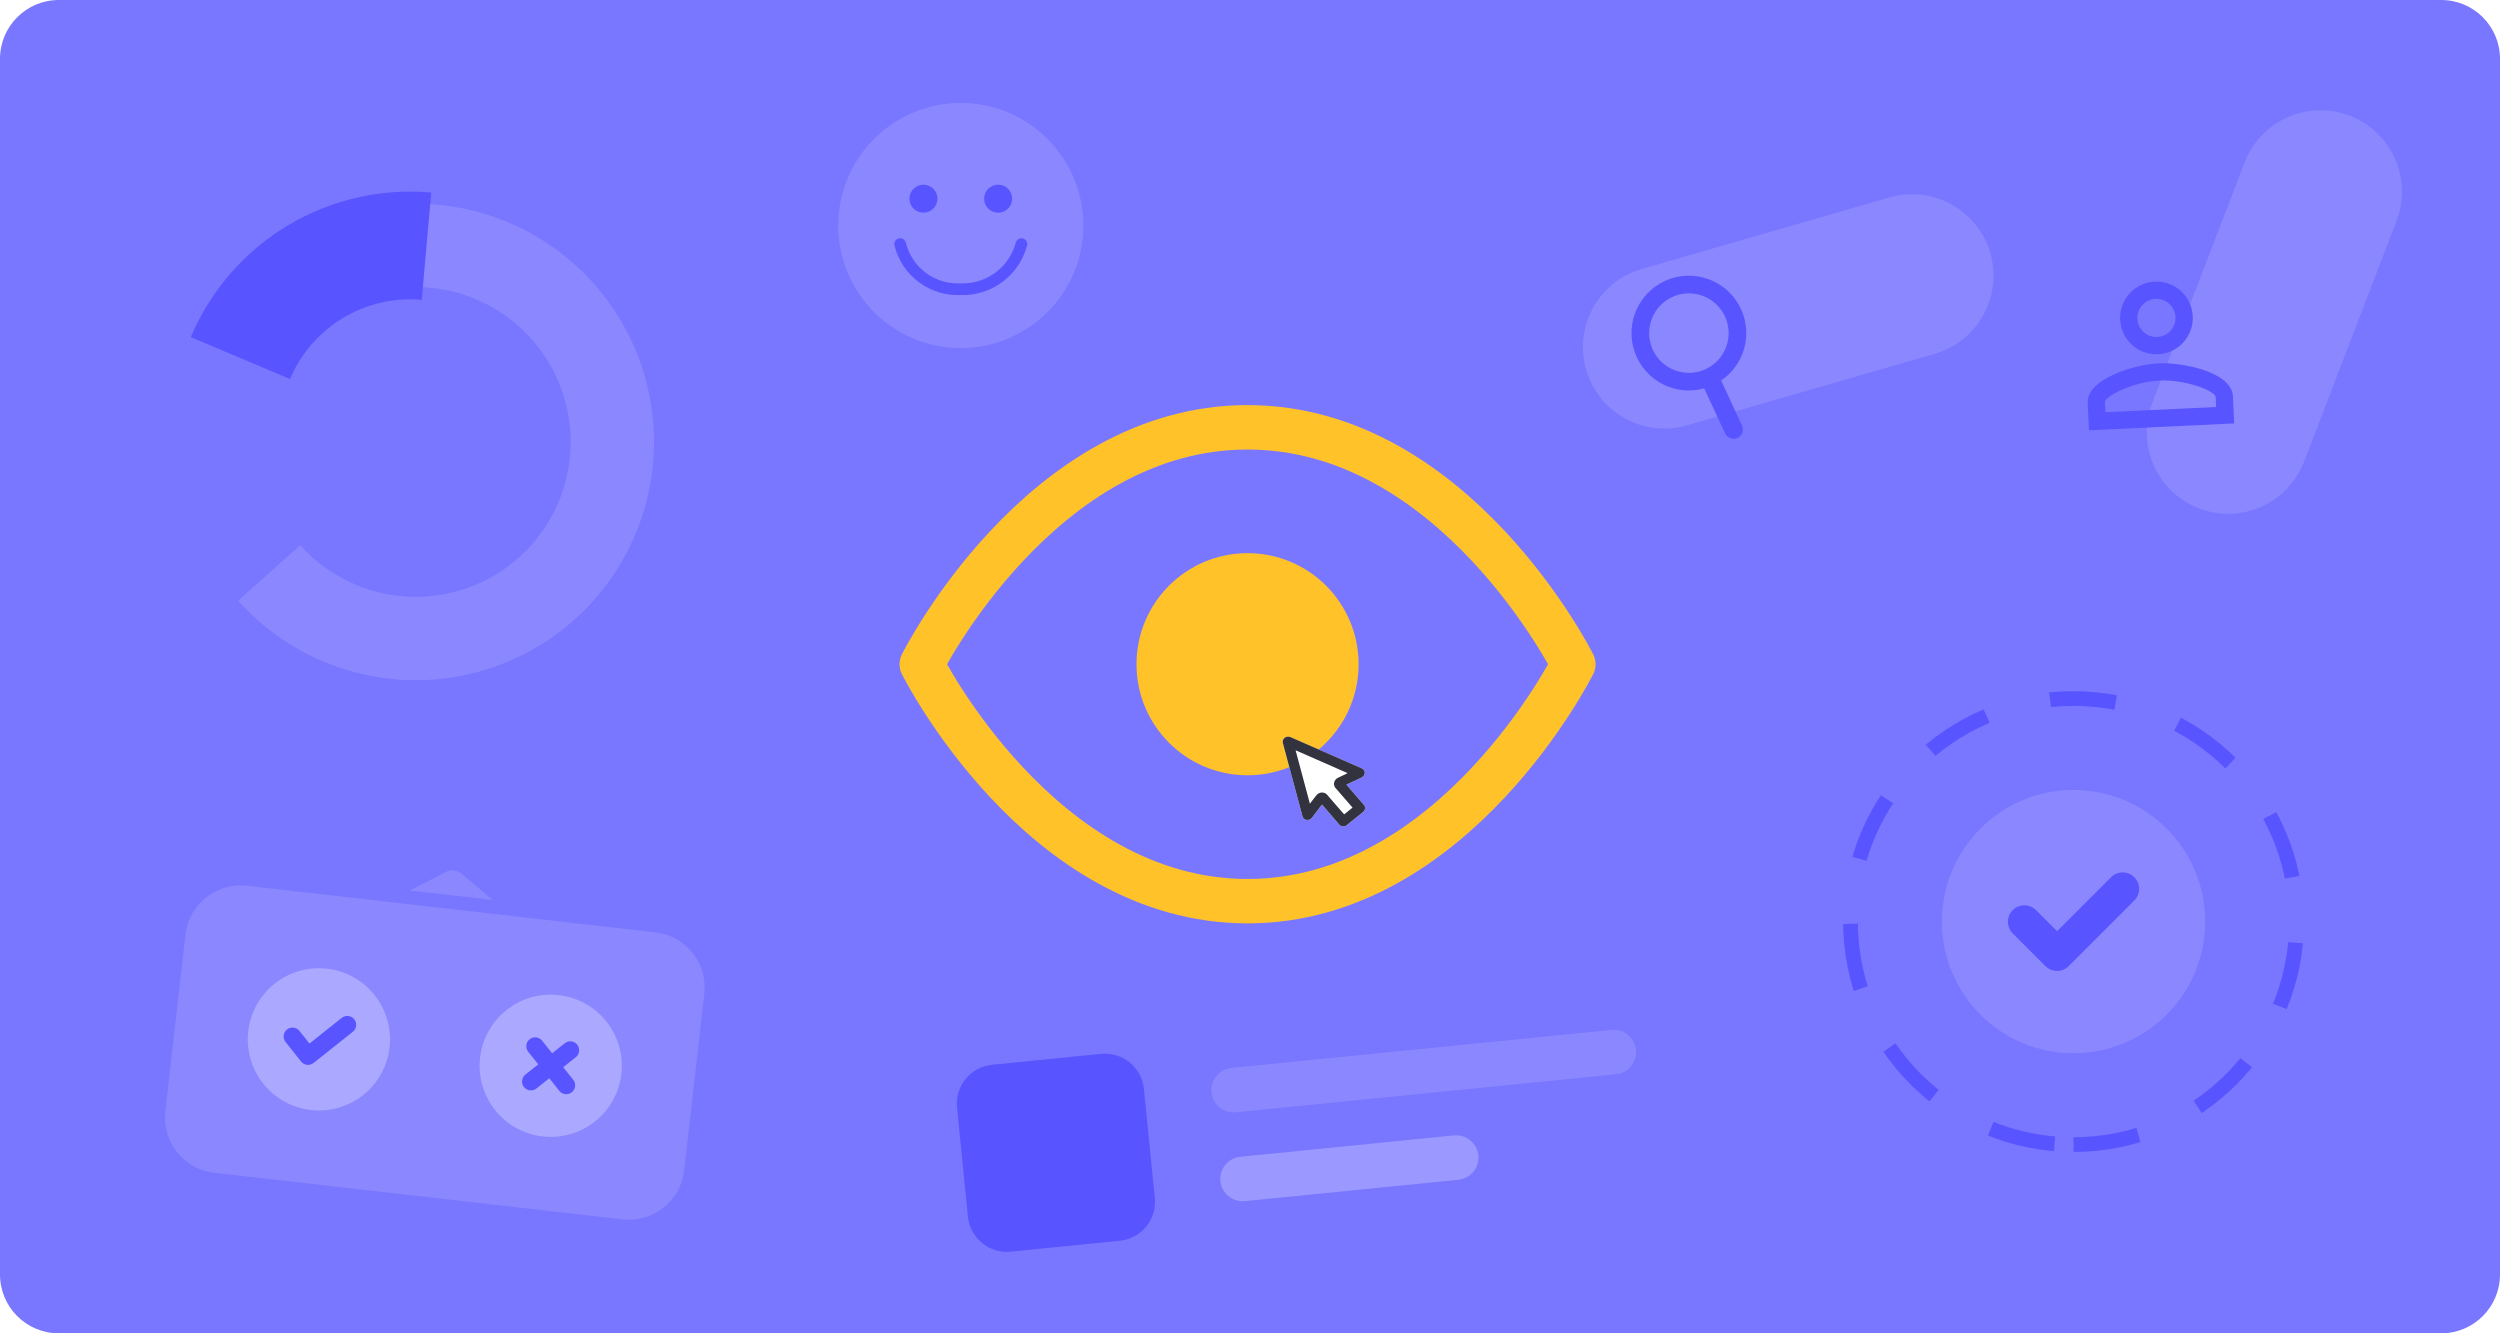
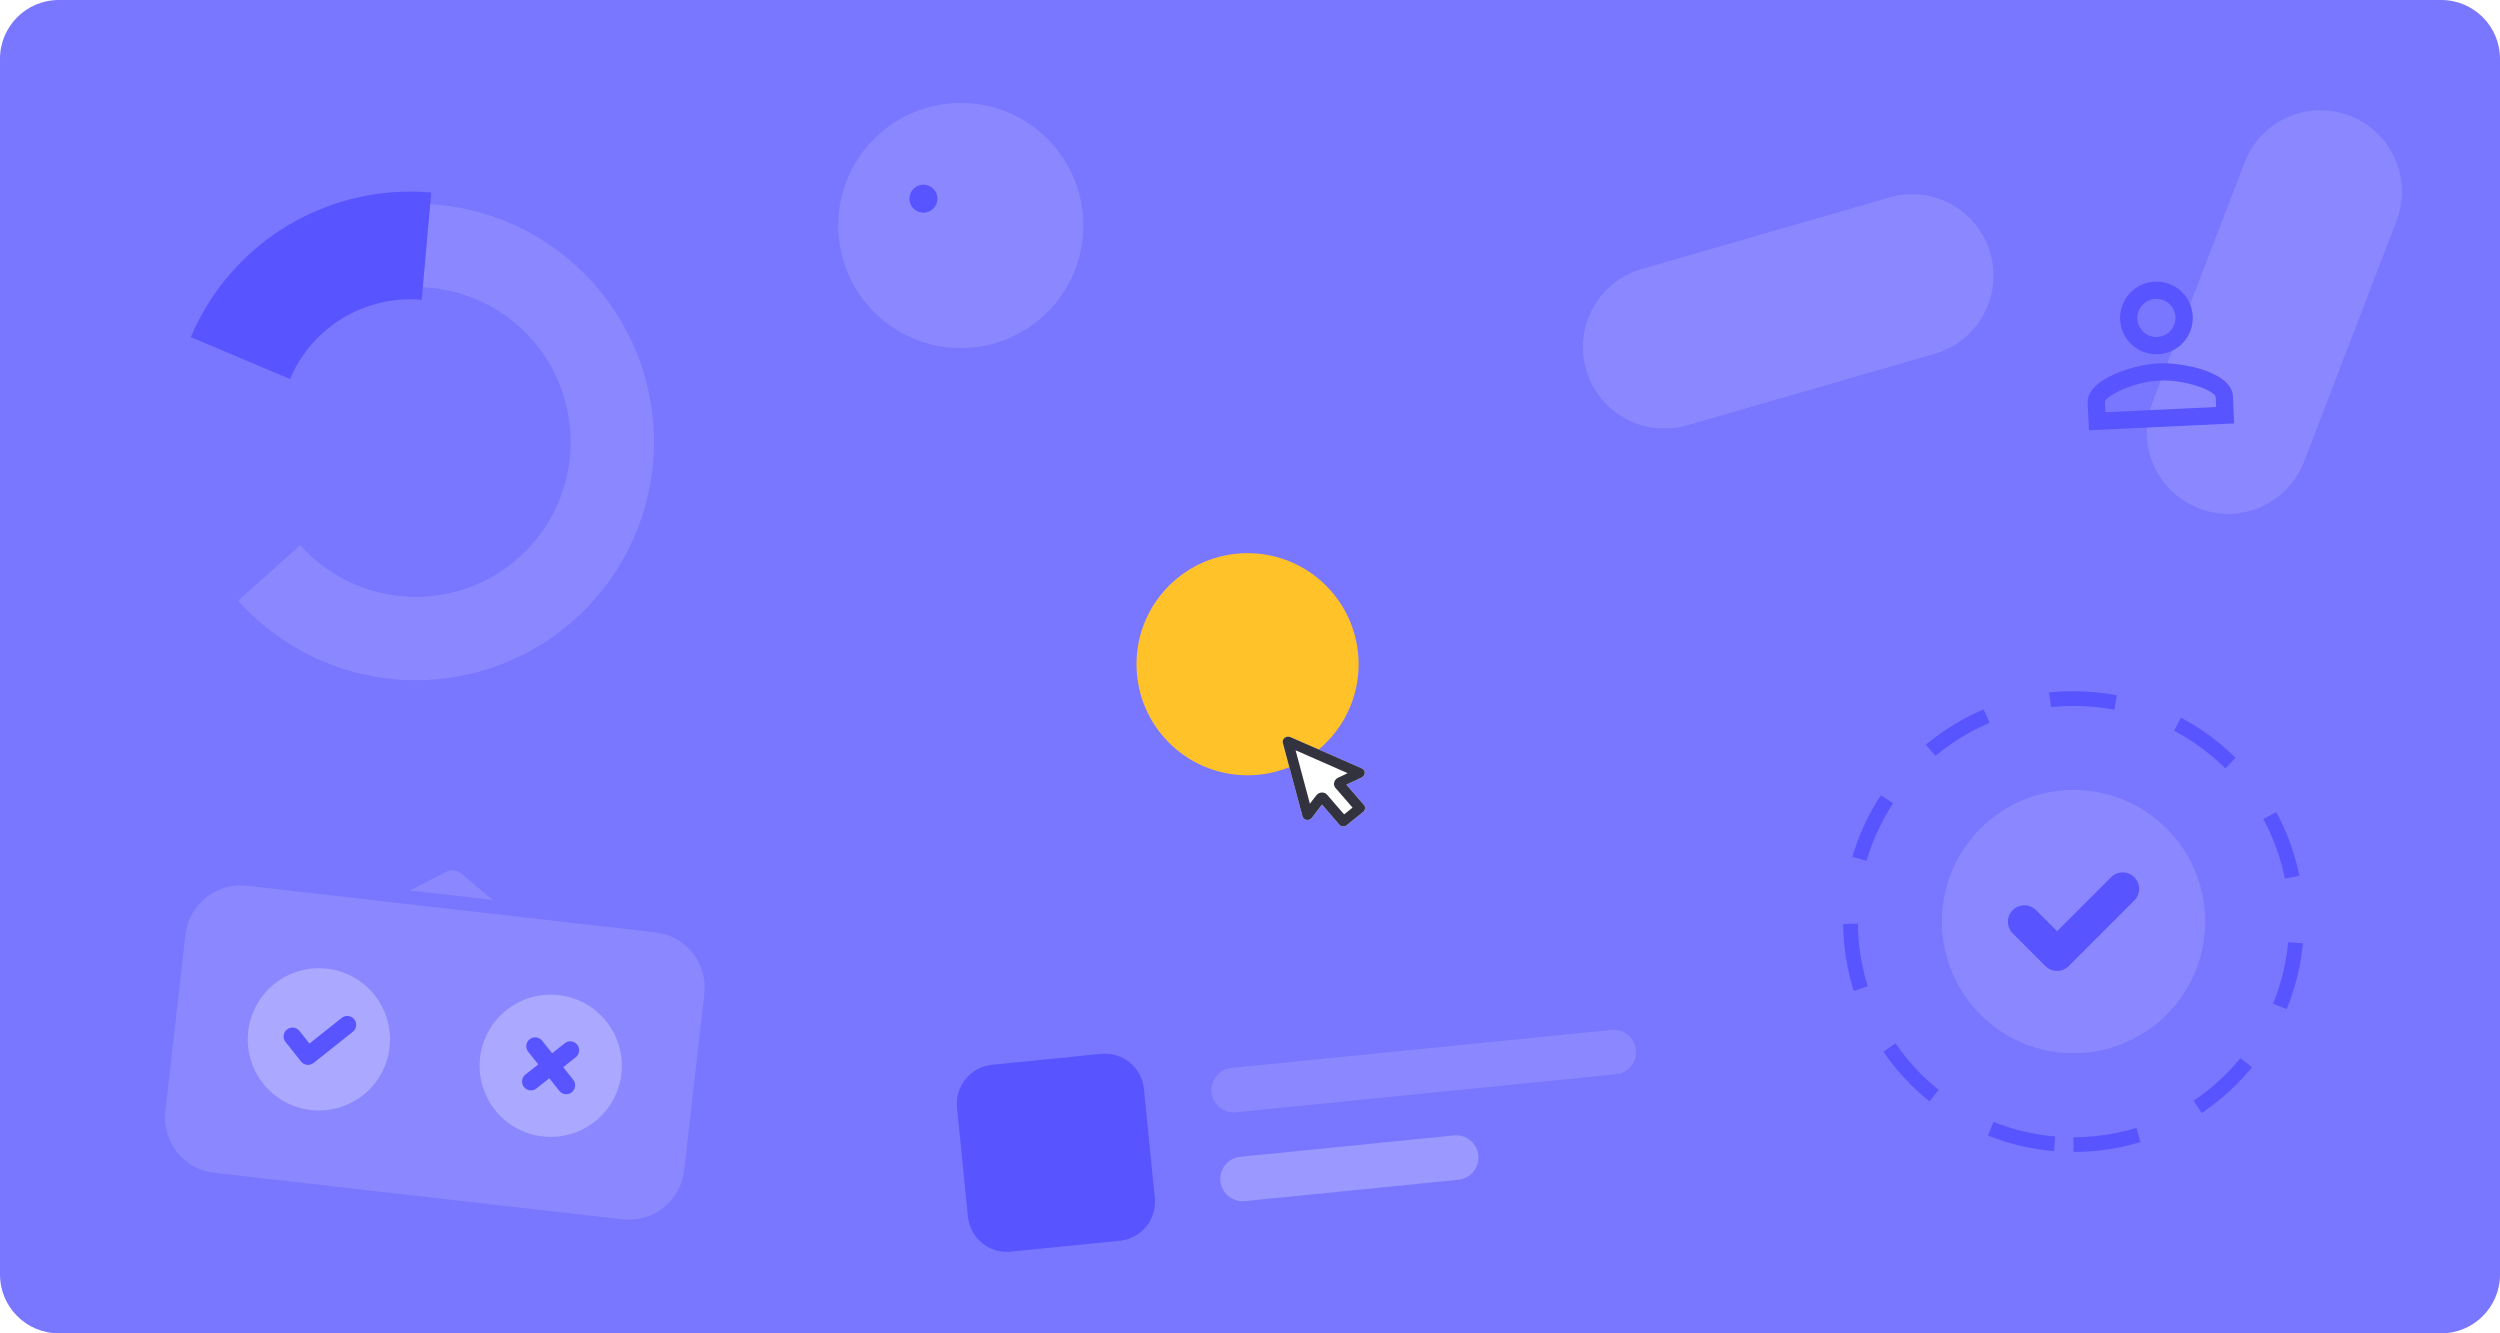
<svg xmlns="http://www.w3.org/2000/svg" width="510" height="272" viewBox="0 0 510 272" fill="none">
  <g clip-path="url(#clip0_5152_24686)">
    <path d="M0 12C0 5.373 5.373 0 12 0H498C504.627 0 510 5.373 510 12V260C510 266.627 504.627 272 498 272H12C5.373 272 0 266.627 0 260V12Z" fill="#7976FF" />
    <g filter="url(#filter0_d_5152_24686)">
      <path d="M423 232.5C448.129 232.5 468.5 212.129 468.5 187C468.5 161.871 448.129 141.5 423 141.5C397.871 141.5 377.5 161.871 377.5 187C377.5 212.129 397.871 232.5 423 232.5Z" stroke="#5854FF" stroke-width="3" stroke-dasharray="13.43 13.43" />
      <path fill-rule="evenodd" clip-rule="evenodd" d="M423 213.862C430.123 213.862 436.954 211.032 441.991 205.996C447.027 200.959 449.857 194.128 449.857 187.005C449.857 179.882 447.027 173.05 441.991 168.014C436.954 162.977 430.123 160.148 423 160.148C415.877 160.148 409.046 162.977 404.009 168.014C398.972 173.05 396.143 179.882 396.143 187.005C396.143 194.128 398.972 200.959 404.009 205.996C409.046 211.032 415.877 213.862 423 213.862Z" fill="#8B88FF" />
      <path d="M436.386 180.297C436.393 181.177 436.055 182.025 435.444 182.658L422.015 196.087C421.385 196.716 420.532 197.07 419.642 197.07C418.751 197.07 417.898 196.716 417.268 196.087L410.554 189.372C409.942 188.739 409.604 187.891 409.611 187.011C409.619 186.131 409.972 185.289 410.595 184.666C411.217 184.044 412.059 183.691 412.939 183.683C413.82 183.676 414.668 184.014 415.301 184.625L419.642 188.966L430.697 177.911C431.33 177.3 432.178 176.961 433.058 176.969C433.938 176.977 434.78 177.33 435.403 177.952C436.025 178.574 436.378 179.416 436.386 180.297Z" fill="#5854FF" />
    </g>
    <g filter="url(#filter1_d_5152_24686)">
      <path d="M84.815 40.555C92.923 40.555 100.902 42.583 108.026 46.456C115.15 50.328 121.192 55.921 125.601 62.725C130.011 69.529 132.648 77.329 133.272 85.413C133.897 93.497 132.489 101.609 129.177 109.01C125.865 116.411 120.754 122.865 114.309 127.786C107.865 132.706 100.292 135.936 92.28 137.182C84.268 138.427 76.072 137.648 68.438 134.916C60.803 132.184 53.974 127.585 48.572 121.539L61.25 110.211C64.763 114.142 69.203 117.132 74.166 118.909C79.13 120.685 84.459 121.191 89.668 120.382C94.878 119.572 99.802 117.472 103.992 114.273C108.182 111.073 111.505 106.877 113.658 102.065C115.812 97.253 116.727 91.979 116.321 86.722C115.915 81.466 114.2 76.395 111.333 71.971C108.466 67.547 104.538 63.911 99.906 61.393C95.275 58.875 90.087 57.556 84.815 57.556V40.555Z" fill="#8B88FF" />
      <path d="M38.923 67.765C42.927 58.292 49.833 50.333 58.648 45.034C67.462 39.735 77.73 37.368 87.974 38.275L86.037 60.16C80.424 59.663 74.798 60.96 69.968 63.864C65.138 66.767 61.354 71.128 59.16 76.319L38.923 67.765Z" fill="#5854FF" />
    </g>
    <g filter="url(#filter2_d_5152_24686)">
      <g filter="url(#filter3_i_5152_24686)">
        <path d="M385.463 35.974L334.922 50.566C326.111 53.11 321.031 62.314 323.575 71.125C326.119 79.936 335.323 85.016 344.134 82.472L394.674 67.881C403.485 65.337 408.565 56.132 406.021 47.322C403.478 38.511 394.273 33.431 385.463 35.974Z" fill="#8B88FF" />
      </g>
      <g filter="url(#filter4_i_5152_24686)">
        <path d="M457.892 28.849L439.041 77.959C435.754 86.52 440.03 96.125 448.592 99.412C457.153 102.698 466.758 98.422 470.044 89.86L488.896 40.75C492.182 32.188 487.906 22.584 479.345 19.297C470.783 16.011 461.179 20.287 457.892 28.849Z" fill="#8B88FF" />
      </g>
    </g>
    <g filter="url(#filter5_i_5152_24686)">
-       <path d="M350.818 75.971L350.247 77.162C352.611 75.842 354.526 73.705 355.525 70.983C357.751 64.912 354.634 58.187 348.564 55.961C342.493 53.735 335.768 56.852 333.542 62.922C331.316 68.993 334.432 75.718 340.503 77.944C343.225 78.942 346.094 78.862 348.629 77.912L347.352 77.578L351.924 87.418C352.365 88.369 353.494 88.782 354.445 88.341C355.396 87.9 355.81 86.772 355.37 85.821L350.818 75.971ZM341.743 74.562C337.533 73.018 335.38 68.373 336.924 64.162C338.468 59.952 343.113 57.799 347.324 59.343C351.534 60.887 353.687 65.532 352.143 69.743C350.599 73.953 345.954 76.106 341.743 74.562Z" fill="#5854FF" />
-     </g>
+       </g>
    <g filter="url(#filter6_i_5152_24686)">
      <path d="M439.732 59.971C441.879 59.87 443.702 61.529 443.803 63.676C443.904 65.824 442.246 67.646 440.098 67.748C437.951 67.849 436.128 66.191 436.027 64.043C435.926 61.895 437.584 60.073 439.732 59.971ZM440.517 76.635C446.016 76.375 451.939 78.805 451.995 79.99L452.091 82.027L429.503 83.092L429.407 81.055C429.351 79.871 435.019 76.894 440.517 76.635ZM439.566 56.454C435.474 56.647 432.316 60.117 432.509 64.209C432.702 68.301 436.172 71.458 440.264 71.265C444.356 71.073 447.514 67.602 447.321 63.51C447.128 59.419 443.657 56.261 439.566 56.454ZM440.352 73.117C435.408 73.35 425.657 76.296 425.889 81.221L426.151 86.776L455.774 85.379L455.513 79.824C455.28 74.899 445.295 72.884 440.352 73.117Z" fill="#5854FF" />
    </g>
-     <path d="M188.041 135.505C188.041 135.505 212.208 87.172 254.499 87.172C296.791 87.172 320.958 135.505 320.958 135.505C320.958 135.505 296.791 183.839 254.499 183.839C212.208 183.839 188.041 135.505 188.041 135.505Z" stroke="#FFC329" stroke-width="9.062" stroke-linecap="round" stroke-linejoin="round" />
    <path d="M254.5 153.625C264.51 153.625 272.625 145.51 272.625 135.5C272.625 125.49 264.51 117.375 254.5 117.375C244.49 117.375 236.375 125.49 236.375 135.5C236.375 145.51 244.49 153.625 254.5 153.625Z" fill="#FFC329" stroke="#FFC329" stroke-width="9.062" stroke-linecap="round" stroke-linejoin="round" />
    <g filter="url(#filter7_d_5152_24686)">
      <path d="M100.487 182.583L94.126 177.209C93.253 176.47 92.021 176.33 91.003 176.852L83.596 180.657L100.487 182.583Z" fill="#8B88FF" />
      <g filter="url(#filter8_d_5152_24686)">
        <path d="M133.704 186.366L50.377 176.862C44.159 176.153 38.542 180.62 37.833 186.838L33.723 222.872C33.014 229.09 37.48 234.707 43.699 235.416L127.025 244.92C133.244 245.629 138.861 241.163 139.57 234.944L143.68 198.911C144.389 192.692 139.923 187.075 133.704 186.366Z" fill="#8B88FF" />
        <path fill-rule="evenodd" clip-rule="evenodd" d="M63.411 222.607C67.233 223.043 71.073 221.943 74.084 219.548C77.095 217.153 79.032 213.66 79.468 209.838C79.904 206.015 78.803 202.176 76.409 199.164C74.014 196.153 70.521 194.216 66.698 193.781C62.876 193.345 59.036 194.445 56.025 196.84C53.014 199.234 51.077 202.727 50.641 206.55C50.205 210.372 51.306 214.212 53.7 217.223C56.095 220.234 59.588 222.171 63.411 222.607Z" fill="#ABA9FF" />
        <path d="M72.65 205.418C72.6 205.891 72.366 206.325 71.999 206.628L63.971 213.012C63.594 213.311 63.115 213.449 62.637 213.394C62.159 213.34 61.723 213.098 61.423 212.722L58.231 208.707C57.941 208.33 57.812 207.854 57.87 207.382C57.928 206.91 58.169 206.48 58.541 206.184C58.913 205.888 59.386 205.75 59.859 205.8C60.332 205.85 60.767 206.083 61.069 206.45L63.133 209.046L69.742 203.789C70.12 203.5 70.595 203.37 71.067 203.428C71.539 203.486 71.969 203.727 72.265 204.099C72.561 204.472 72.699 204.945 72.65 205.418Z" fill="#5854FF" />
        <path d="M121.377 224.939C118.365 227.334 114.526 228.434 110.704 227.998C106.881 227.563 103.388 225.626 100.993 222.615C98.599 219.603 97.498 215.764 97.934 211.941C98.37 208.119 100.307 204.626 103.318 202.231C106.329 199.836 110.169 198.736 113.991 199.172C117.814 199.608 121.307 201.545 123.702 204.556C126.096 207.567 127.197 211.407 126.761 215.229C126.325 219.052 124.388 222.545 121.377 224.939Z" fill="#ABA9FF" />
        <path fill-rule="evenodd" clip-rule="evenodd" d="M110.575 208.441C110.273 208.074 109.838 207.84 109.365 207.791C108.893 207.741 108.419 207.879 108.047 208.175C107.675 208.471 107.434 208.901 107.376 209.373C107.318 209.845 107.448 210.321 107.737 210.698L109.801 213.293L107.206 215.357C107.015 215.504 106.855 215.687 106.735 215.896C106.616 216.105 106.539 216.335 106.51 216.574C106.48 216.813 106.499 217.056 106.564 217.288C106.629 217.519 106.74 217.736 106.89 217.924C107.04 218.113 107.226 218.269 107.437 218.385C107.648 218.501 107.88 218.574 108.12 218.599C108.359 218.624 108.601 218.601 108.832 218.532C109.062 218.463 109.277 218.348 109.463 218.195L112.058 216.131L114.122 218.726C114.424 219.093 114.858 219.327 115.331 219.377C115.804 219.426 116.278 219.288 116.65 218.993C117.022 218.697 117.263 218.266 117.321 217.794C117.379 217.322 117.249 216.847 116.96 216.469L114.896 213.874L117.491 211.81C117.858 211.508 118.092 211.074 118.141 210.601C118.191 210.128 118.053 209.654 117.757 209.282C117.461 208.91 117.031 208.669 116.559 208.611C116.087 208.553 115.611 208.683 115.234 208.972L112.639 211.036L111.607 209.738L110.575 208.441Z" fill="#5854FF" />
      </g>
    </g>
    <g filter="url(#filter9_d_5152_24686)">
      <path d="M196 68.814C209.15 68.814 219.809 58.154 219.809 45.005C219.809 31.855 209.15 21.195 196 21.195C182.85 21.195 172.19 31.855 172.19 45.005C172.19 58.154 182.85 68.814 196 68.814Z" fill="#8B88FF" stroke="#8B88FF" stroke-width="2.381" />
-       <path d="M183.631 48.789C184.304 51.521 185.906 53.934 188.162 55.615C190.419 57.296 193.19 58.14 196 58.003C198.797 58.09 201.542 57.228 203.788 55.557C206.033 53.886 207.648 51.505 208.369 48.801" stroke="#5854FF" stroke-width="2.381" stroke-linecap="round" />
      <path d="M188.381 36.672C188.946 36.672 189.498 36.839 189.968 37.153C190.438 37.467 190.804 37.914 191.02 38.436C191.236 38.958 191.293 39.532 191.183 40.086C191.073 40.641 190.8 41.15 190.401 41.549C190.001 41.949 189.492 42.221 188.938 42.331C188.384 42.441 187.809 42.385 187.287 42.169C186.765 41.952 186.319 41.586 186.005 41.116C185.691 40.647 185.523 40.094 185.523 39.529C185.523 38.771 185.824 38.044 186.36 37.509C186.896 36.973 187.623 36.672 188.381 36.672Z" fill="#5854FF" />
-       <path d="M203.619 36.672C204.184 36.672 204.736 36.839 205.206 37.153C205.676 37.467 206.042 37.914 206.259 38.436C206.475 38.958 206.531 39.532 206.421 40.086C206.311 40.641 206.039 41.15 205.639 41.549C205.24 41.949 204.731 42.221 204.176 42.331C203.622 42.441 203.048 42.385 202.525 42.169C202.003 41.952 201.557 41.586 201.243 41.116C200.929 40.647 200.762 40.094 200.762 39.529C200.762 38.771 201.063 38.044 201.599 37.509C202.134 36.973 202.861 36.672 203.619 36.672Z" fill="#5854FF" />
    </g>
    <path d="M262.476 150.32C262.2 150.394 261.964 150.569 261.818 150.807C261.673 151.046 261.631 151.327 261.701 151.59L265.705 166.531C265.851 167.079 266.436 167.398 267.011 167.243C267.271 167.174 267.469 167.037 267.613 166.859L269.686 164.135L273.226 168.249C273.498 168.554 273.924 168.664 274.321 168.557C274.472 168.517 274.622 168.477 274.745 168.332L278.077 165.649C278.535 165.275 278.621 164.608 278.217 164.199L274.661 160.075L277.804 158.604C278.016 158.487 278.189 158.314 278.302 158.107C278.56 157.59 278.341 156.991 277.76 156.741L263.221 150.358L263.21 150.375C262.982 150.273 262.722 150.254 262.476 150.32Z" fill="white" />
    <path d="M264.298 153.054L274.913 157.72L273.771 158.278L272.936 158.669C272.119 159.07 271.87 160.116 272.453 160.757L273.026 161.414L275.916 164.752L274.202 166.134L271.315 162.81L270.756 162.148C270.623 161.991 270.454 161.867 270.261 161.784C270.068 161.701 269.856 161.663 269.643 161.671C269.43 161.68 269.22 161.735 269.03 161.833C268.84 161.931 268.676 162.069 268.549 162.236L267.99 162.946L267.217 163.95L264.298 153.054ZM262.476 150.312C262.2 150.386 261.964 150.561 261.818 150.8C261.673 151.038 261.631 151.319 261.701 151.582L265.705 166.523C265.851 167.071 266.436 167.39 267.011 167.236C267.271 167.166 267.469 167.029 267.613 166.851L269.686 164.127L273.226 168.242C273.498 168.546 273.924 168.656 274.321 168.549C274.472 168.509 274.622 168.469 274.745 168.324L278.077 165.641C278.535 165.267 278.621 164.6 278.217 164.191L274.661 160.067L277.804 158.596C278.016 158.479 278.189 158.306 278.302 158.099C278.56 157.582 278.341 156.983 277.76 156.733L263.221 150.35L263.21 150.367C262.982 150.265 262.722 150.246 262.476 150.312Z" fill="#33333F" />
    <path d="M224.62 214.99L202.381 217.214C197.995 217.652 194.795 221.564 195.233 225.95L197.457 248.189C197.895 252.575 201.807 255.776 206.193 255.337L228.432 253.114C232.818 252.675 236.019 248.764 235.58 244.377L233.357 222.139C232.918 217.752 229.006 214.552 224.62 214.99Z" fill="#5854FF" />
    <path d="M328.769 210.106L251.221 217.86C248.72 218.11 246.896 220.34 247.146 222.84C247.396 225.341 249.625 227.165 252.126 226.915L329.675 219.162C332.175 218.912 334 216.682 333.75 214.181C333.5 211.681 331.27 209.856 328.769 210.106Z" fill="#8B88FF" />
    <path d="M296.61 231.62L253.032 235.977C250.531 236.227 248.707 238.457 248.957 240.957C249.207 243.458 251.436 245.282 253.937 245.032L297.516 240.675C300.016 240.425 301.841 238.195 301.591 235.695C301.341 233.194 299.111 231.37 296.61 231.62Z" fill="#9B98FF" />
  </g>
  <defs>
    <filter id="filter0_d_5152_24686" x="366" y="131" width="114" height="114" filterUnits="userSpaceOnUse" color-interpolation-filters="sRGB">
      <feFlood flood-opacity="0" result="BackgroundImageFix" />
      <feColorMatrix in="SourceAlpha" type="matrix" values="0 0 0 0 0 0 0 0 0 0 0 0 0 0 0 0 0 0 127 0" result="hardAlpha" />
      <feOffset dy="1" />
      <feGaussianBlur stdDeviation="5" />
      <feColorMatrix type="matrix" values="0 0 0 0 0.29 0 0 0 0 0.29 0 0 0 0 0.349 0 0 0 0.2 0" />
      <feBlend mode="normal" in2="BackgroundImageFix" result="effect1_dropShadow_5152_24686" />
      <feBlend mode="normal" in="SourceGraphic" in2="effect1_dropShadow_5152_24686" result="shape" />
    </filter>
    <filter id="filter1_d_5152_24686" x="28.923" y="29.086" width="114.494" height="119.672" filterUnits="userSpaceOnUse" color-interpolation-filters="sRGB">
      <feFlood flood-opacity="0" result="BackgroundImageFix" />
      <feColorMatrix in="SourceAlpha" type="matrix" values="0 0 0 0 0 0 0 0 0 0 0 0 0 0 0 0 0 0 127 0" result="hardAlpha" />
      <feOffset dy="1" />
      <feGaussianBlur stdDeviation="5" />
      <feColorMatrix type="matrix" values="0 0 0 0 0.29 0 0 0 0 0.29 0 0 0 0 0.349 0 0 0 0.2 0" />
      <feBlend mode="normal" in2="BackgroundImageFix" result="effect1_dropShadow_5152_24686" />
      <feBlend mode="normal" in="SourceGraphic" in2="effect1_dropShadow_5152_24686" result="shape" />
    </filter>
    <filter id="filter2_d_5152_24686" x="312.919" y="9.188" width="187.084" height="102.328" filterUnits="userSpaceOnUse" color-interpolation-filters="sRGB">
      <feFlood flood-opacity="0" result="BackgroundImageFix" />
      <feColorMatrix in="SourceAlpha" type="matrix" values="0 0 0 0 0 0 0 0 0 0 0 0 0 0 0 0 0 0 127 0" result="hardAlpha" />
      <feOffset dy="1" />
      <feGaussianBlur stdDeviation="5" />
      <feColorMatrix type="matrix" values="0 0 0 0 0.29 0 0 0 0 0.29 0 0 0 0 0.349 0 0 0 0.2 0" />
      <feBlend mode="normal" in2="BackgroundImageFix" result="effect1_dropShadow_5152_24686" />
      <feBlend mode="normal" in="SourceGraphic" in2="effect1_dropShadow_5152_24686" result="shape" />
    </filter>
    <filter id="filter3_i_5152_24686" x="322.919" y="35.32" width="83.758" height="51.107" filterUnits="userSpaceOnUse" color-interpolation-filters="sRGB">
      <feFlood flood-opacity="0" result="BackgroundImageFix" />
      <feBlend mode="normal" in="SourceGraphic" in2="BackgroundImageFix" result="shape" />
      <feColorMatrix in="SourceAlpha" type="matrix" values="0 0 0 0 0 0 0 0 0 0 0 0 0 0 0 0 0 0 127 0" result="hardAlpha" />
      <feOffset dy="3.302" />
      <feGaussianBlur stdDeviation="10.733" />
      <feComposite in2="hardAlpha" operator="arithmetic" k2="-1" k3="1" />
      <feColorMatrix type="matrix" values="0 0 0 0 0.698 0 0 0 0 0.616 0 0 0 0 0.988 0 0 0 0.15 0" />
      <feBlend mode="normal" in2="shape" result="effect1_innerShadow_5152_24686" />
    </filter>
    <filter id="filter4_i_5152_24686" x="437.933" y="18.188" width="52.07" height="85.63" filterUnits="userSpaceOnUse" color-interpolation-filters="sRGB">
      <feFlood flood-opacity="0" result="BackgroundImageFix" />
      <feBlend mode="normal" in="SourceGraphic" in2="BackgroundImageFix" result="shape" />
      <feColorMatrix in="SourceAlpha" type="matrix" values="0 0 0 0 0 0 0 0 0 0 0 0 0 0 0 0 0 0 127 0" result="hardAlpha" />
      <feOffset dy="3.302" />
      <feGaussianBlur stdDeviation="10.733" />
      <feComposite in2="hardAlpha" operator="arithmetic" k2="-1" k3="1" />
      <feColorMatrix type="matrix" values="0 0 0 0 0.698 0 0 0 0 0.616 0 0 0 0 0.988 0 0 0 0.15 0" />
      <feBlend mode="normal" in2="shape" result="effect1_innerShadow_5152_24686" />
    </filter>
    <filter id="filter5_i_5152_24686" x="332.823" y="55.242" width="23.421" height="34.273" filterUnits="userSpaceOnUse" color-interpolation-filters="sRGB">
      <feFlood flood-opacity="0" result="BackgroundImageFix" />
      <feBlend mode="normal" in="SourceGraphic" in2="BackgroundImageFix" result="shape" />
      <feColorMatrix in="SourceAlpha" type="matrix" values="0 0 0 0 0 0 0 0 0 0 0 0 0 0 0 0 0 0 127 0" result="hardAlpha" />
      <feOffset dy="1" />
      <feGaussianBlur stdDeviation="5" />
      <feComposite in2="hardAlpha" operator="arithmetic" k2="-1" k3="1" />
      <feColorMatrix type="matrix" values="0 0 0 0 0.29 0 0 0 0 0.29 0 0 0 0 0.349 0 0 0 0.2 0" />
      <feBlend mode="normal" in2="shape" result="effect1_innerShadow_5152_24686" />
    </filter>
    <filter id="filter6_i_5152_24686" x="425.885" y="56.445" width="29.889" height="31.328" filterUnits="userSpaceOnUse" color-interpolation-filters="sRGB">
      <feFlood flood-opacity="0" result="BackgroundImageFix" />
      <feBlend mode="normal" in="SourceGraphic" in2="BackgroundImageFix" result="shape" />
      <feColorMatrix in="SourceAlpha" type="matrix" values="0 0 0 0 0 0 0 0 0 0 0 0 0 0 0 0 0 0 127 0" result="hardAlpha" />
      <feOffset dy="1" />
      <feGaussianBlur stdDeviation="5" />
      <feComposite in2="hardAlpha" operator="arithmetic" k2="-1" k3="1" />
      <feColorMatrix type="matrix" values="0 0 0 0 0.29 0 0 0 0 0.29 0 0 0 0 0.349 0 0 0 0.2 0" />
      <feBlend mode="normal" in2="shape" result="effect1_innerShadow_5152_24686" />
    </filter>
    <filter id="filter7_d_5152_24686" x="23.649" y="167.539" width="130.105" height="88.453" filterUnits="userSpaceOnUse" color-interpolation-filters="sRGB">
      <feFlood flood-opacity="0" result="BackgroundImageFix" />
      <feColorMatrix in="SourceAlpha" type="matrix" values="0 0 0 0 0 0 0 0 0 0 0 0 0 0 0 0 0 0 127 0" result="hardAlpha" />
      <feOffset dy="1" />
      <feGaussianBlur stdDeviation="5" />
      <feColorMatrix type="matrix" values="0 0 0 0 0.29 0 0 0 0 0.29 0 0 0 0 0.349 0 0 0 0.2 0" />
      <feBlend mode="normal" in2="BackgroundImageFix" result="effect1_dropShadow_5152_24686" />
      <feBlend mode="normal" in="SourceGraphic" in2="effect1_dropShadow_5152_24686" result="shape" />
    </filter>
    <filter id="filter8_d_5152_24686" x="27.983" y="173.956" width="121.438" height="79.536" filterUnits="userSpaceOnUse" color-interpolation-filters="sRGB">
      <feFlood flood-opacity="0" result="BackgroundImageFix" />
      <feColorMatrix in="SourceAlpha" type="matrix" values="0 0 0 0 0 0 0 0 0 0 0 0 0 0 0 0 0 0 127 0" result="hardAlpha" />
      <feOffset dy="2.833" />
      <feGaussianBlur stdDeviation="2.833" />
      <feColorMatrix type="matrix" values="0 0 0 0 0.29 0 0 0 0 0.29 0 0 0 0 0.349 0 0 0 0.2 0" />
      <feBlend mode="normal" in2="BackgroundImageFix" result="effect1_dropShadow_5152_24686" />
      <feBlend mode="normal" in="SourceGraphic" in2="effect1_dropShadow_5152_24686" result="shape" />
    </filter>
    <filter id="filter9_d_5152_24686" x="161" y="11.008" width="70" height="70" filterUnits="userSpaceOnUse" color-interpolation-filters="sRGB">
      <feFlood flood-opacity="0" result="BackgroundImageFix" />
      <feColorMatrix in="SourceAlpha" type="matrix" values="0 0 0 0 0 0 0 0 0 0 0 0 0 0 0 0 0 0 127 0" result="hardAlpha" />
      <feOffset dy="1" />
      <feGaussianBlur stdDeviation="5" />
      <feColorMatrix type="matrix" values="0 0 0 0 0.29 0 0 0 0 0.29 0 0 0 0 0.349 0 0 0 0.2 0" />
      <feBlend mode="normal" in2="BackgroundImageFix" result="effect1_dropShadow_5152_24686" />
      <feBlend mode="normal" in="SourceGraphic" in2="effect1_dropShadow_5152_24686" result="shape" />
    </filter>
    <clipPath id="clip0_5152_24686">
      <rect width="510" height="272" fill="white" />
    </clipPath>
  </defs>
</svg>